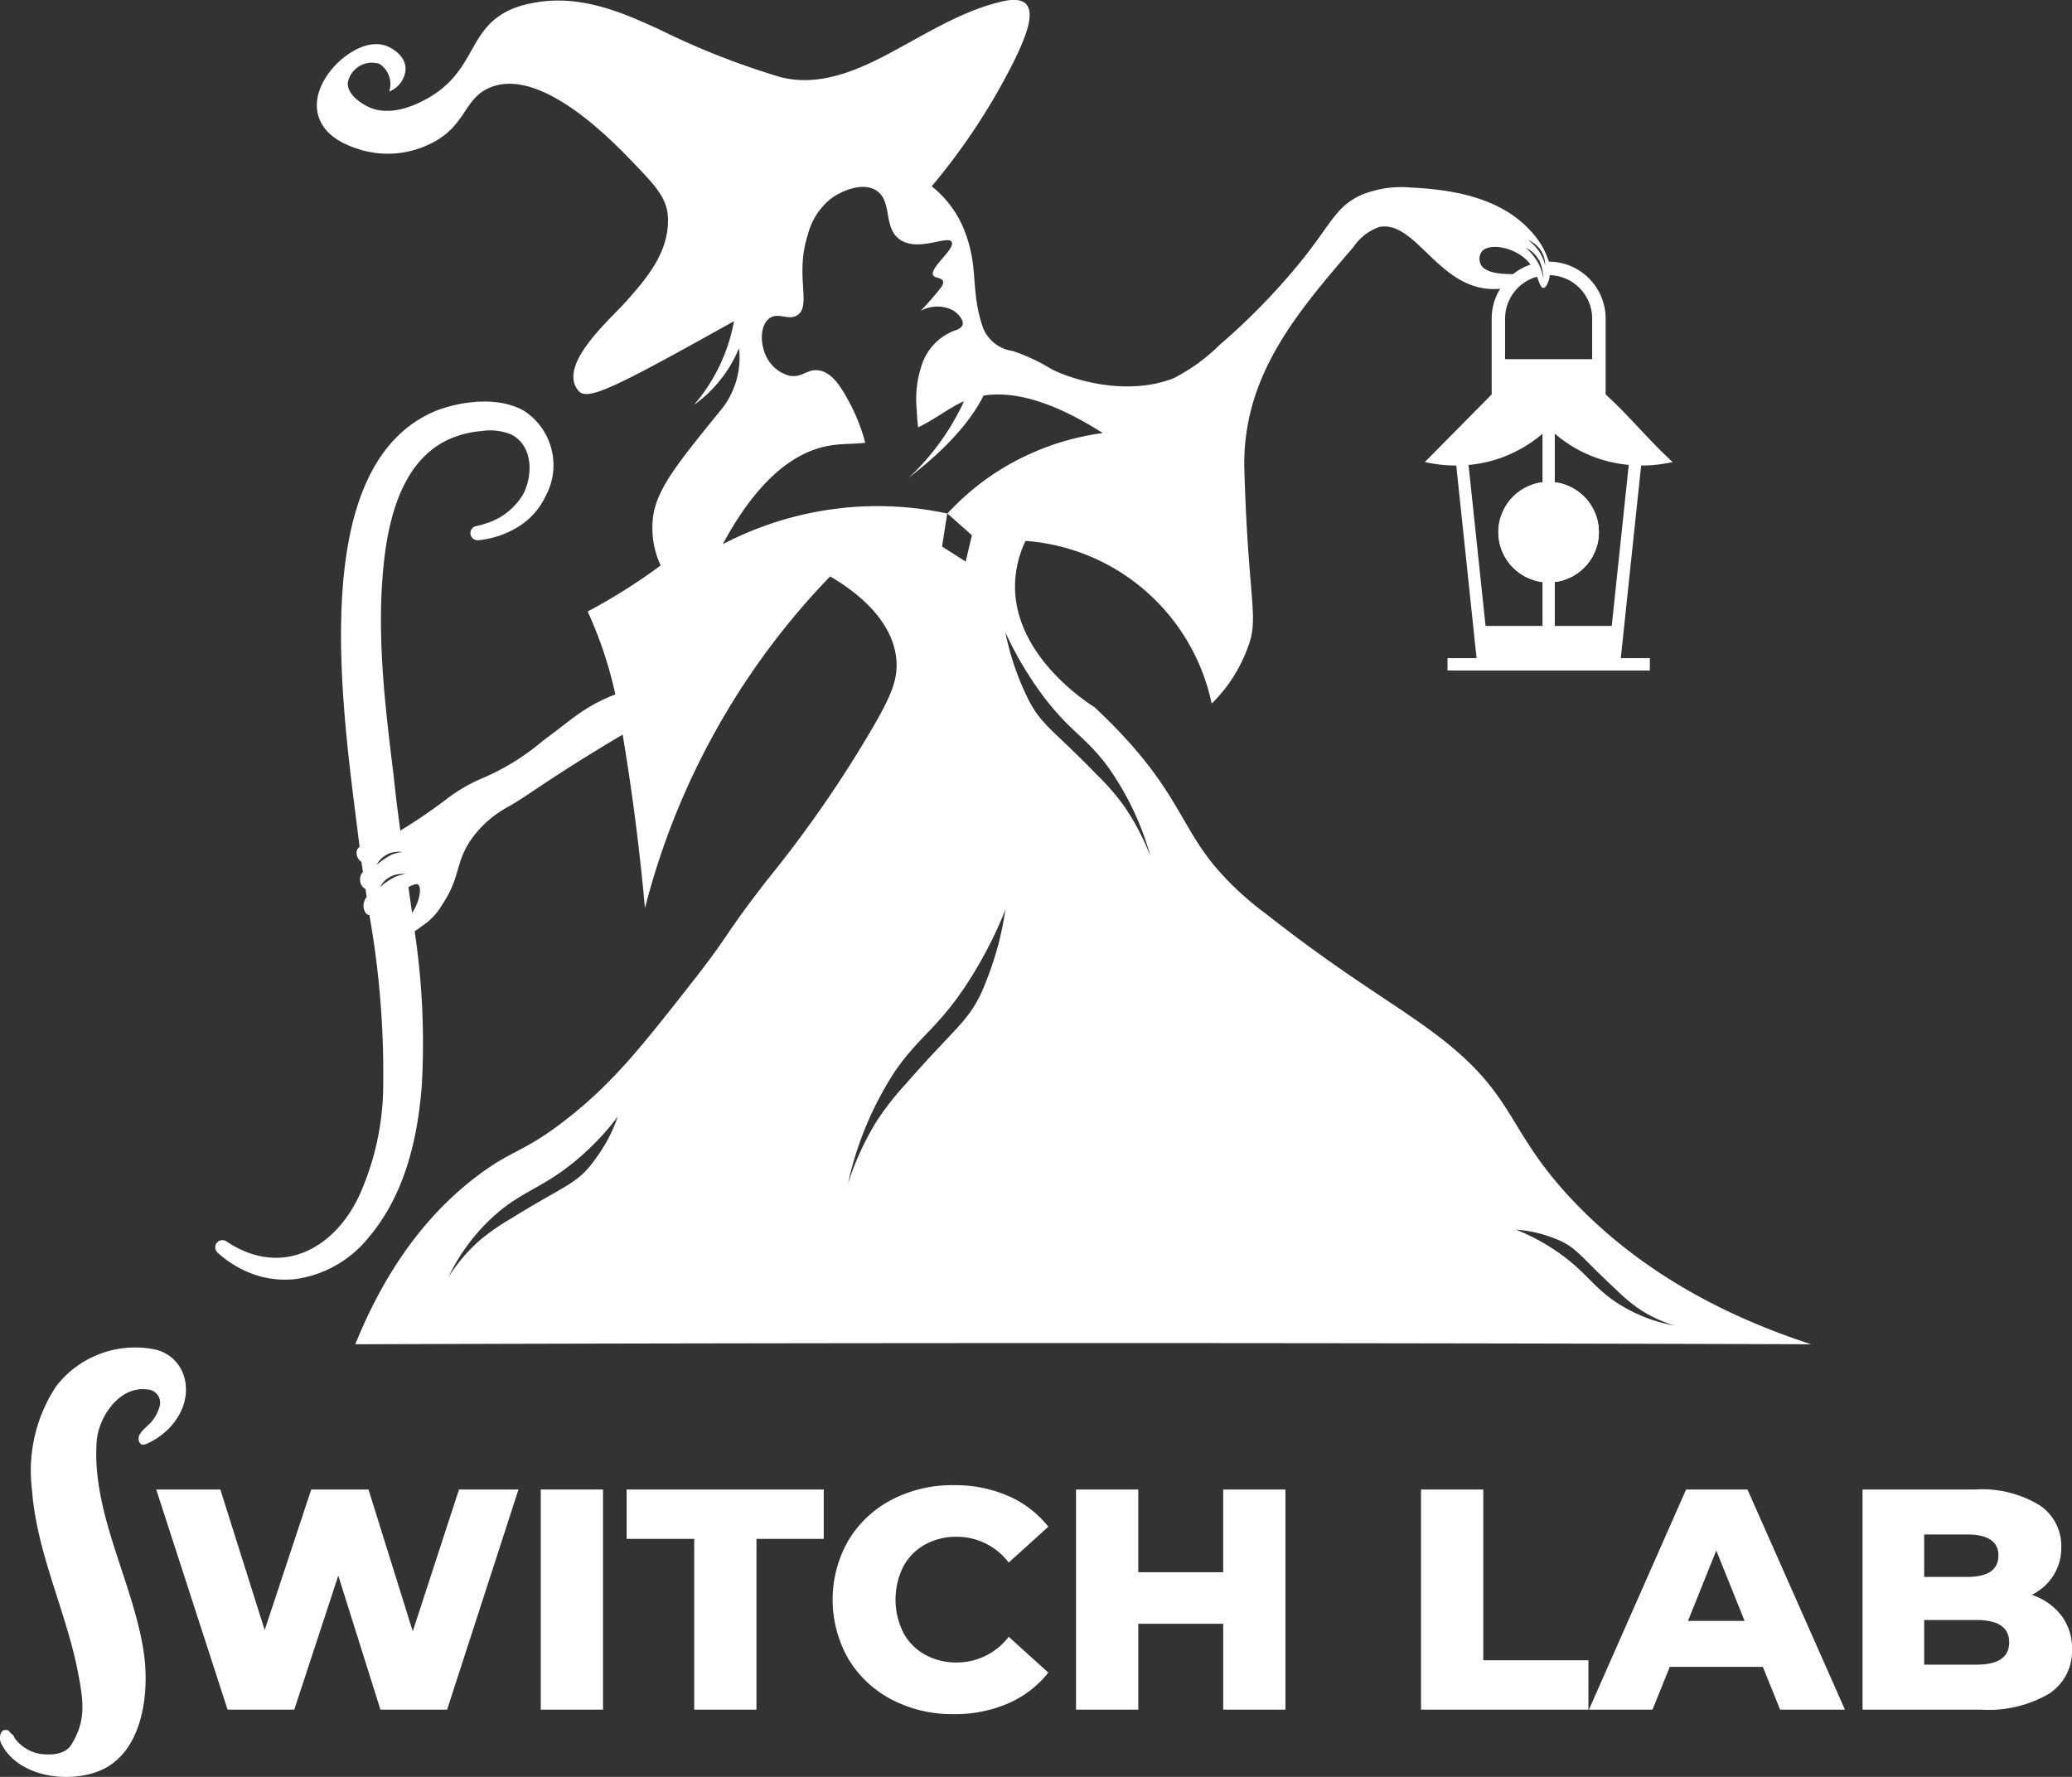
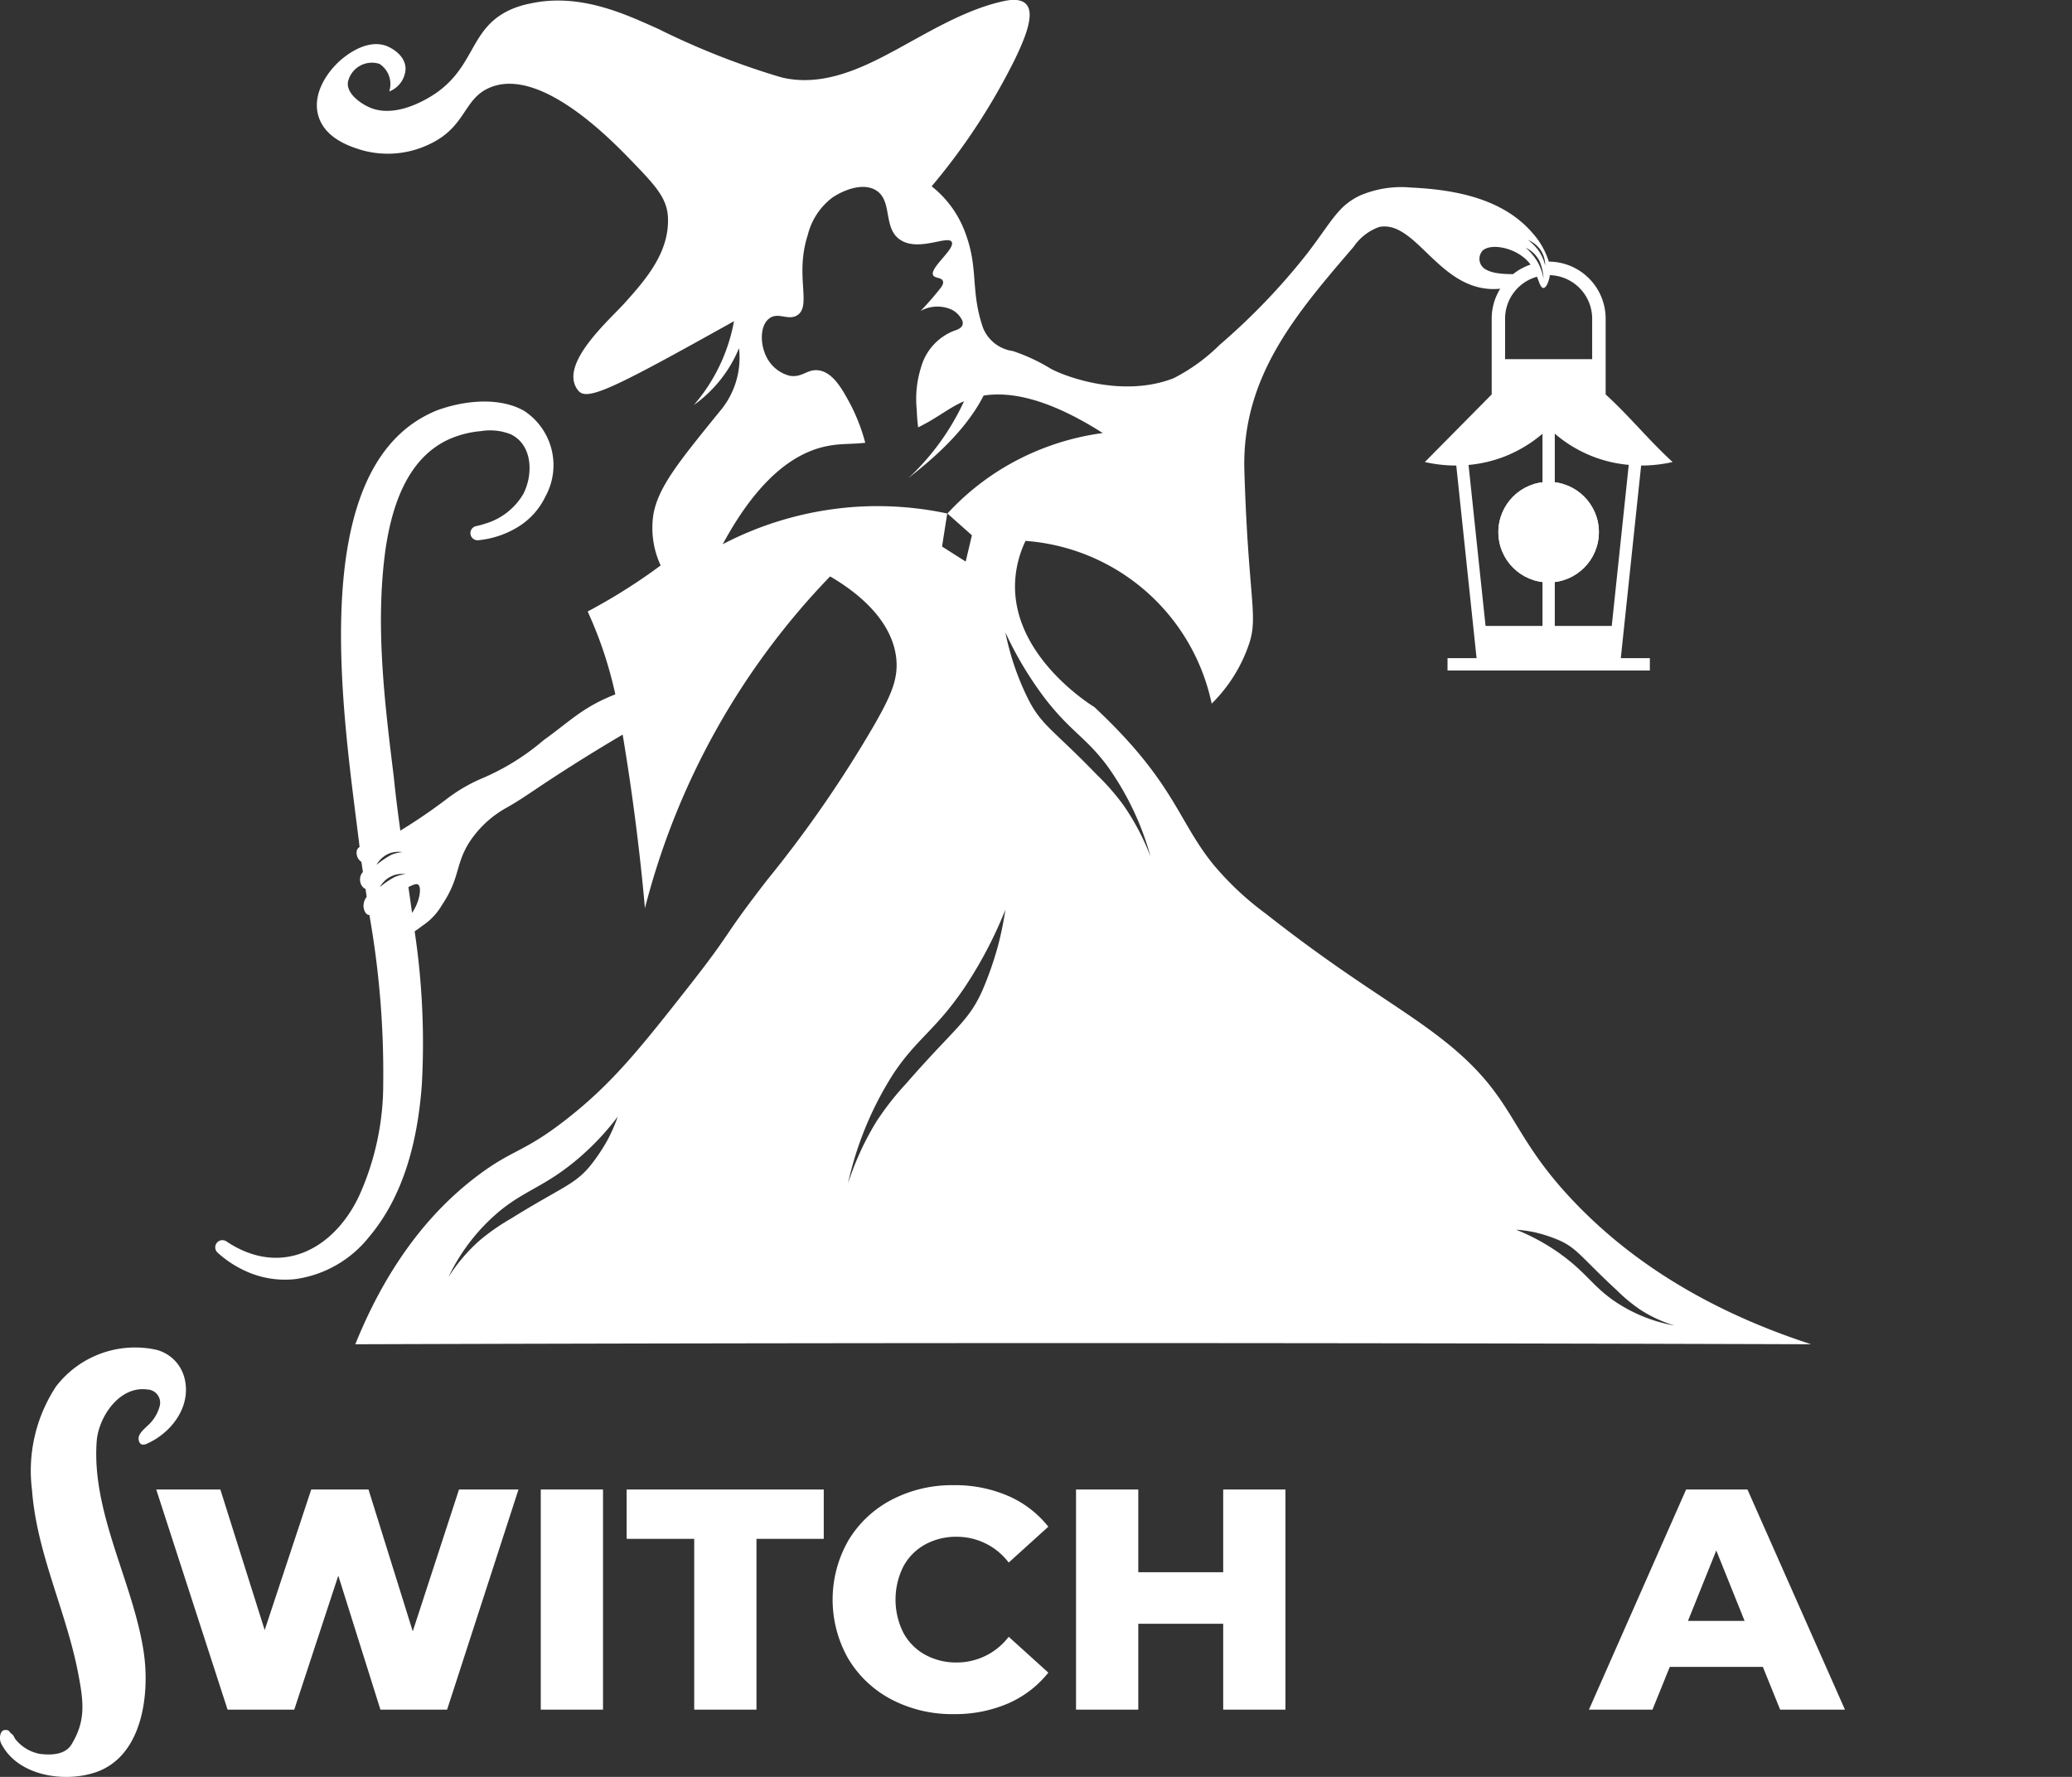
<svg xmlns="http://www.w3.org/2000/svg" width="149.777" height="128.441" viewBox="0 0 149.777 128.441">
  <rect x="0" y="0" width="149.777" height="128.441" fill="#333333" stroke="none" />
  <g id="logo-white" transform="translate(-217.83 -496.954)">
    <g id="그룹_7" data-name="그룹 7">
      <circle id="타원_3" data-name="타원 3" cx="3.633" cy="3.633" r="3.633" transform="translate(326.141 531.787)" fill="#fff" />
      <circle id="타원_4" data-name="타원 4" cx="3.633" cy="3.633" r="3.633" transform="translate(326.141 531.787)" fill="#fff" />
    </g>
    <path id="패스_74" data-name="패스 74" d="M331.7,583.913c-5.008-5.209-4.15-7.581-9.7-11.9-3.028-2.359-6.717-4.325-12.671-9.014a21.615,21.615,0,0,1-3.815-3.584c-2.581-3.2-2.785-5.932-8.575-11.35-.476-.295-5.972-3.8-5.73-9.047a7.691,7.691,0,0,1,.753-2.966,14.862,14.862,0,0,1,13.456,11.764,11,11,0,0,0,2.74-4.433c.617-1.96-.1-3.345-.377-12.388-.208-6.781,3.729-11.348,7.9-16.205a3.762,3.762,0,0,1,1.849-1.43c2.587-.5,4.216,4.294,8.035,4.483a4.761,4.761,0,0,0,.712-.02,4.08,4.08,0,0,0-.618,2.159v5.482l-4.833,4.888a10.29,10.29,0,0,0,2.272.253l1.468,13.924h-2.1v.891h14.625v-.891h-2.1l1.47-13.924a10.346,10.346,0,0,0,2.275-.253c-1.774-1.631-3.064-3.261-4.84-4.888v-5.482a4.124,4.124,0,0,0-4.108-4.117,5.574,5.574,0,0,0-1.183-2.072c-2.151-2.5-5.633-3.135-8.763-3.281a7.6,7.6,0,0,0-3.709.578c-1.585.765-1.969,1.769-3.762,4.126A46.982,46.982,0,0,1,306,521.876a13.3,13.3,0,0,1-3.331,2.416c-3.656,1.43-7.79-.091-8.881-.685a13.281,13.281,0,0,0-2.753-1.281,2.714,2.714,0,0,1-2.142-1.665c-.931-2.687-.308-4.252-1.272-6.839a7.577,7.577,0,0,0-2.445-3.4,46,46,0,0,0,5.976-9.1c.834-1.711,1.5-3.418.84-4.083-.275-.277-.769-.381-1.573-.211-2.987.639-5.786,2.461-8.458,3.866-2.345,1.235-4.968,2.31-7.654,1.65a55.025,55.025,0,0,1-8.9-3.505c-2.2-.973-5.571-2.631-9.218-1.836a6.608,6.608,0,0,0-1.472.455c-2.875,1.317-2.507,3.906-5.205,5.908-.241.179-2.875,2.081-4.985,1.144-.63-.28-1.634-.965-1.552-1.8a1.775,1.775,0,0,1,2.29-1.337,1.739,1.739,0,0,1,.7,1.993,1.845,1.845,0,0,0,1.182-1.625c0-1.111-1.279-1.627-1.366-1.661-1.314-.5-2.675.51-3.028.776-1.088.814-2.458,2.607-1.884,4.356.53,1.61,2.372,2.168,3.139,2.4a6.926,6.926,0,0,0,4.726-.37c2.849-1.27,2.53-3.352,4.543-4.172,3.682-1.5,8.836,3.9,10.246,5.354,1.669,1.731,2.52,2.64,2.589,4.025.122,2.507-1.547,4.454-3.119,6.2-1.1,1.23-4.895,4.505-3.35,6.353.645.774,2.643-.228,11.244-5.03a12.727,12.727,0,0,1-2.9,6.057,9.485,9.485,0,0,0,3.263-4.106,5.979,5.979,0,0,1-1.409,4.587c-2.96,3.646-4.441,5.469-4.782,7.446a6.437,6.437,0,0,0,.528,3.671,41.473,41.473,0,0,1-5.277,3.328,29.2,29.2,0,0,1,2,5.992c-.109.042-.224.088-.351.141-2.112.892-2.961,1.825-4.841,3.175a17.133,17.133,0,0,1-4.549,2.8,11.81,11.81,0,0,0-2.478,1.467,39.421,39.421,0,0,1-3.321,2.264c-.182-1.31-.348-2.616-.479-3.924-.663-5.358-1.324-10.816-.625-16.176.439-3.208,1.538-6.79,4.624-8.189a7.2,7.2,0,0,1,2.328-.59,4.013,4.013,0,0,1,2.152.24c1.565.778,1.607,2.881.9,4.283a4.731,4.731,0,0,1-2.8,2.177,4.791,4.791,0,0,1-.621.168.517.517,0,0,0,.144,1.022,6.73,6.73,0,0,0,2.875-.958,5.208,5.208,0,0,0,1.986-2.2,4.69,4.69,0,0,0-1.531-6.19c-1.807-1.037-4.381-.747-6.294-.044-9.834,3.968-6.679,22.594-5.606,31.563a.463.463,0,0,0-.191.226.785.785,0,0,0,.324.854c.024.157.046.317.071.476.011.084.024.171.037.255a.642.642,0,0,0-.115.151.845.845,0,0,0-.077.558.729.729,0,0,0,.31.481.482.482,0,0,0,.066.027c.007.029.011.058.016.089.024.164.049.326.073.49a1.032,1.032,0,0,0-.228.7c0,.042.046.49.323.592a.327.327,0,0,0,.1.018,65.464,65.464,0,0,1,1,12.128,19.621,19.621,0,0,1-1.754,8.2c-1.844,3.884-5.673,5.879-9.572,3.272a.518.518,0,0,0-.641.812,7.782,7.782,0,0,0,2.558,1.547,6.83,6.83,0,0,0,3.071.359,8.257,8.257,0,0,0,5.305-3.035c2.589-3.065,3.533-7.129,3.823-11a54.537,54.537,0,0,0-.509-11.037.469.469,0,0,1-.009-.064c.2-.136.392-.273.581-.419a4.482,4.482,0,0,0,1.394-1.486c1.339-1.99.944-2.963,2.033-4.62a7.655,7.655,0,0,1,2.662-2.427c.692-.388,1.381-.849,2.106-1.337,1.454-.975,3.56-2.341,6.26-3.932.235,1.419.462,2.866.668,4.349q.594,4.249.942,8.2a53.67,53.67,0,0,1,13.385-23.984c1.51.882,4.46,2.9,4.782,5.93.155,1.483-.379,2.662-1.51,4.669a86.9,86.9,0,0,1-7.812,11.332c-3.35,4.323-2.427,3.56-5.511,7.5-3.647,4.649-5.657,7.178-8.941,9.756-3.17,2.492-3.9,2.179-6.488,4.13-2.682,2.02-6.172,5.571-8.841,12.186q32.98-.106,65.946-.08,19.639.017,39.291.08C339.983,591.277,334.8,587.139,331.7,583.913ZM329.331,542.2h-4.116l-1.229-11.638a9.535,9.535,0,0,0,2.636-.623,9.652,9.652,0,0,0,2.709-1.632Zm6.234-11.638L334.337,542.2H330.22V528.3a9.461,9.461,0,0,0,5.345,2.257Zm-5.737-13.518a1.913,1.913,0,0,0,.031-.2,3.148,3.148,0,0,1,3.063,3.141v2.931h-6.295v-2.931a3.148,3.148,0,0,1,2.307-3.028c.184.463.275.822.472.811C329.666,517.744,329.814,517.1,329.828,517.041Zm-.552-1.878a1.975,1.975,0,0,1,.248.982c-.018-.08-.044-.171-.073-.266a3.3,3.3,0,0,0-.293-.643,3.367,3.367,0,0,0-.875-.937A2,2,0,0,1,329.276,515.163Zm-.149.687a3.559,3.559,0,0,1,.259,1.009,2.059,2.059,0,0,1,.016.239c-.011-.071-.029-.15-.046-.234a3.725,3.725,0,0,0-.351-.927c-.006-.011-.009-.022-.015-.031a4.333,4.333,0,0,0-.869-1.047A2.144,2.144,0,0,1,329.127,515.85Zm-4.154-.753c.561-.588,2.323-.286,3.276.716a3.061,3.061,0,0,1,.22.263,4.174,4.174,0,0,0-1.264.69c-.926,0-2.035-.084-2.343-.718A.9.9,0,0,1,324.973,515.1Zm-78.786,43.476a1.933,1.933,0,0,1,.732-.031s-.1.009-.237.031a2.884,2.884,0,0,0-.552.162,6.217,6.217,0,0,0-1.082.733A1.828,1.828,0,0,1,246.187,558.573Zm.743,1.6a2.9,2.9,0,0,0-.552.164,6.061,6.061,0,0,0-1.082.732,1.818,1.818,0,0,1,1.14-.893,1.914,1.914,0,0,1,.731-.034S247.067,560.151,246.93,560.173Zm.687,2.767c-.084-.6-.17-1.213-.257-1.818,0-.018-.007-.033-.009-.049.453-.232.623-.248.714-.171C248.324,561.12,248.167,562.139,247.617,562.94ZM261.778,579.3a13.086,13.086,0,0,1-1.312,1.959c-1.128,1.353-2.106,1.543-5.717,3.791a15.512,15.512,0,0,0-2.255,1.574,12.428,12.428,0,0,0-2.252,2.651,14.115,14.115,0,0,1,3.7-4.777c1.809-1.481,3.135-1.733,5.327-3.5a19.076,19.076,0,0,0,3.217-3.331A11.9,11.9,0,0,1,261.778,579.3Zm17.251-45.656a24.313,24.313,0,0,0-8.955,2.647c2.813-5.211,5.568-6.71,7.583-7.1.949-.186,1.69-.118,2.718-.231a13.312,13.312,0,0,0-1.1-2.833c-.548-1.015-1.235-2.292-2.312-2.408-.811-.086-1.144.557-2.069.393a2.593,2.593,0,0,1-1.669-1.381c-.445-.887-.476-2.2.182-2.736s1.394.175,2.062-.259c1.048-.687-.2-2.849.751-5.795a4.852,4.852,0,0,1,1.754-2.687c.711-.494,2.15-1.137,3.143-.565,1.279.741.5,2.742,1.789,3.6,1.335.887,3.469-.366,3.724.162.249.512-1.653,1.9-1.339,2.41.138.221.6.135.7.41.069.193-.1.419-.211.554a21.116,21.116,0,0,1-1.409,1.609,2.5,2.5,0,0,1,2.261-.093,1.7,1.7,0,0,1,.758.783c.16.436-.226.627-.587.738a3.969,3.969,0,0,0-2.392,2.64,7.572,7.572,0,0,0-.313,3.064c.016.479.055.907.1,1.279,1.381-.67,2.208-1.41,3.318-1.887a17.835,17.835,0,0,1-4.061,5.595c.776-.665,3.911-2.928,5.476-6.005,1.875-.295,4.6.151,8.614,2.709a18.753,18.753,0,0,0-7.592,2.765,18.453,18.453,0,0,0-3.638,3.052l1.771,1.572-.45,1.9-1.709-1.086.375-2.388A24.184,24.184,0,0,0,279.029,533.642Zm10.936,31.7a24.472,24.472,0,0,1-1.131,3.226c-1.015,2.261-2.012,2.7-5.515,6.723a20.244,20.244,0,0,0-2.164,2.776,20.853,20.853,0,0,0-2.028,4.436,24.438,24.438,0,0,1,3.285-7.941c1.71-2.565,3.064-3.155,5.139-6.225a30.461,30.461,0,0,0,2.955-5.631A24.211,24.211,0,0,1,289.965,565.347Zm9.12-10.128a16.967,16.967,0,0,0-1.951-2.244c-3.134-3.241-4-3.569-4.954-5.433a19.259,19.259,0,0,1-1.674-4.873,25.733,25.733,0,0,0,2.746,4.622c1.889,2.5,3.06,2.938,4.616,5.026A20.662,20.662,0,0,1,301,558.874,17.621,17.621,0,0,0,299.085,555.219Zm31.554,32.387a15.133,15.133,0,0,0-3.219-1.762,9.4,9.4,0,0,1,1.4.2,10.409,10.409,0,0,1,1.772.592c1.27.579,1.62,1.288,4.1,3.576a11.988,11.988,0,0,0,1.676,1.394,9.719,9.719,0,0,0,2.5,1.164,11.161,11.161,0,0,1-4.427-1.826C332.925,589.87,332.452,588.91,330.639,587.606Z" fill="#fff" />
    <g id="그룹_9" data-name="그룹 9">
      <path id="패스_75" data-name="패스 75" d="M251.01,604.62l-3.343,10.253-3.2-10.253h-4.138l-3.366,10.162-3.205-10.162h-4.635l5.158,15.914h4.82l3.183-9.685,3.046,9.685h4.819l5.161-15.914Z" fill="#fff" />
      <path id="패스_76" data-name="패스 76" d="M256.92,604.62v15.914h4.5V604.62Z" fill="#fff" />
      <path id="패스_77" data-name="패스 77" d="M263.127,604.62v3.569h4.885v12.345h4.5V608.189h4.864V604.62Z" fill="#fff" />
      <path id="패스_78" data-name="패스 78" d="M286.995,617.125a4.643,4.643,0,0,1-2.308-.57,3.94,3.94,0,0,1-1.567-1.6,5.351,5.351,0,0,1,0-4.75,3.94,3.94,0,0,1,1.567-1.6,4.641,4.641,0,0,1,2.308-.567,4.709,4.709,0,0,1,3.751,1.864l2.864-2.592a7.538,7.538,0,0,0-2.908-2.227,9.619,9.619,0,0,0-3.933-.774,9.422,9.422,0,0,0-4.491,1.057,7.9,7.9,0,0,0-3.126,2.944,8.615,8.615,0,0,0,0,8.548,7.916,7.916,0,0,0,3.126,2.944,9.444,9.444,0,0,0,4.491,1.055,9.669,9.669,0,0,0,3.933-.771,7.58,7.58,0,0,0,2.908-2.228l-2.864-2.591A4.717,4.717,0,0,1,286.995,617.125Z" fill="#fff" />
      <path id="패스_79" data-name="패스 79" d="M306.25,604.62V610.6h-6.138V604.62h-4.5v15.914h4.5v-6.207h6.138v6.207h4.5V604.62Z" fill="#fff" />
-       <path id="패스_80" data-name="패스 80" d="M325.051,616.965V604.62h-4.5v15.914h12.1v-3.569Z" fill="#fff" />
      <path id="패스_81" data-name="패스 81" d="M344.147,604.62h-4.434l-7.025,15.914h4.593l1.251-3.092h6.727l1.251,3.092h4.684Zm-4.3,9.5,2.046-5.092,2.047,5.092Z" fill="#fff" />
-       <path id="패스_82" data-name="패스 82" d="M366.834,613.726a4.457,4.457,0,0,0-2.137-1.489,3.9,3.9,0,0,0,1.58-1.421,3.794,3.794,0,0,0,.557-2.035,3.529,3.529,0,0,0-1.592-3.035,8,8,0,0,0-4.638-1.126h-8.138v15.914h8.593a8.683,8.683,0,0,0,4.866-1.137,3.668,3.668,0,0,0,1.682-3.227A3.912,3.912,0,0,0,366.834,613.726Zm-9.912-5.854h3.093q2.271,0,2.272,1.523,0,1.547-2.272,1.545h-3.093Zm3.773,9.41h-3.773v-3.227H360.7q2.364,0,2.366,1.614T360.7,617.282Z" fill="#fff" />
      <g id="그룹_8" data-name="그룹 8">
        <path id="패스_83" data-name="패스 83" d="M230.953,595.994a2.823,2.823,0,0,0-1.825-1.473,7.2,7.2,0,0,0-7.242,2.645,11.059,11.059,0,0,0-1.743,7.478q.039.542.112,1.082c.562,4.2,2.447,8.075,3.234,12.225.382,2.012.562,3.376-.492,5.1-.475.775-1.519.775-2.285.681a2.933,2.933,0,0,1-1.684-.964c-.169-.15-.164-.348-.357-.485s-.152-.307-.5-.276-.425.632-.26.963c1.171,2.34,4.511,2.856,6.785,2.108,3.451-1.134,3.982-5.684,3.517-8.745-.759-5.005-3.77-10.022-3.394-15.19.126-1.74,1.631-4.028,3.652-3.752a.961.961,0,0,1,.922,1.122,2.874,2.874,0,0,1-.915,1.513c-.276.268-.673.6-.627.969s.265.46.569.328c1.766-.768,3.219-2.639,2.771-4.655A2.9,2.9,0,0,0,230.953,595.994Z" fill="#fff" />
      </g>
    </g>
  </g>
</svg>